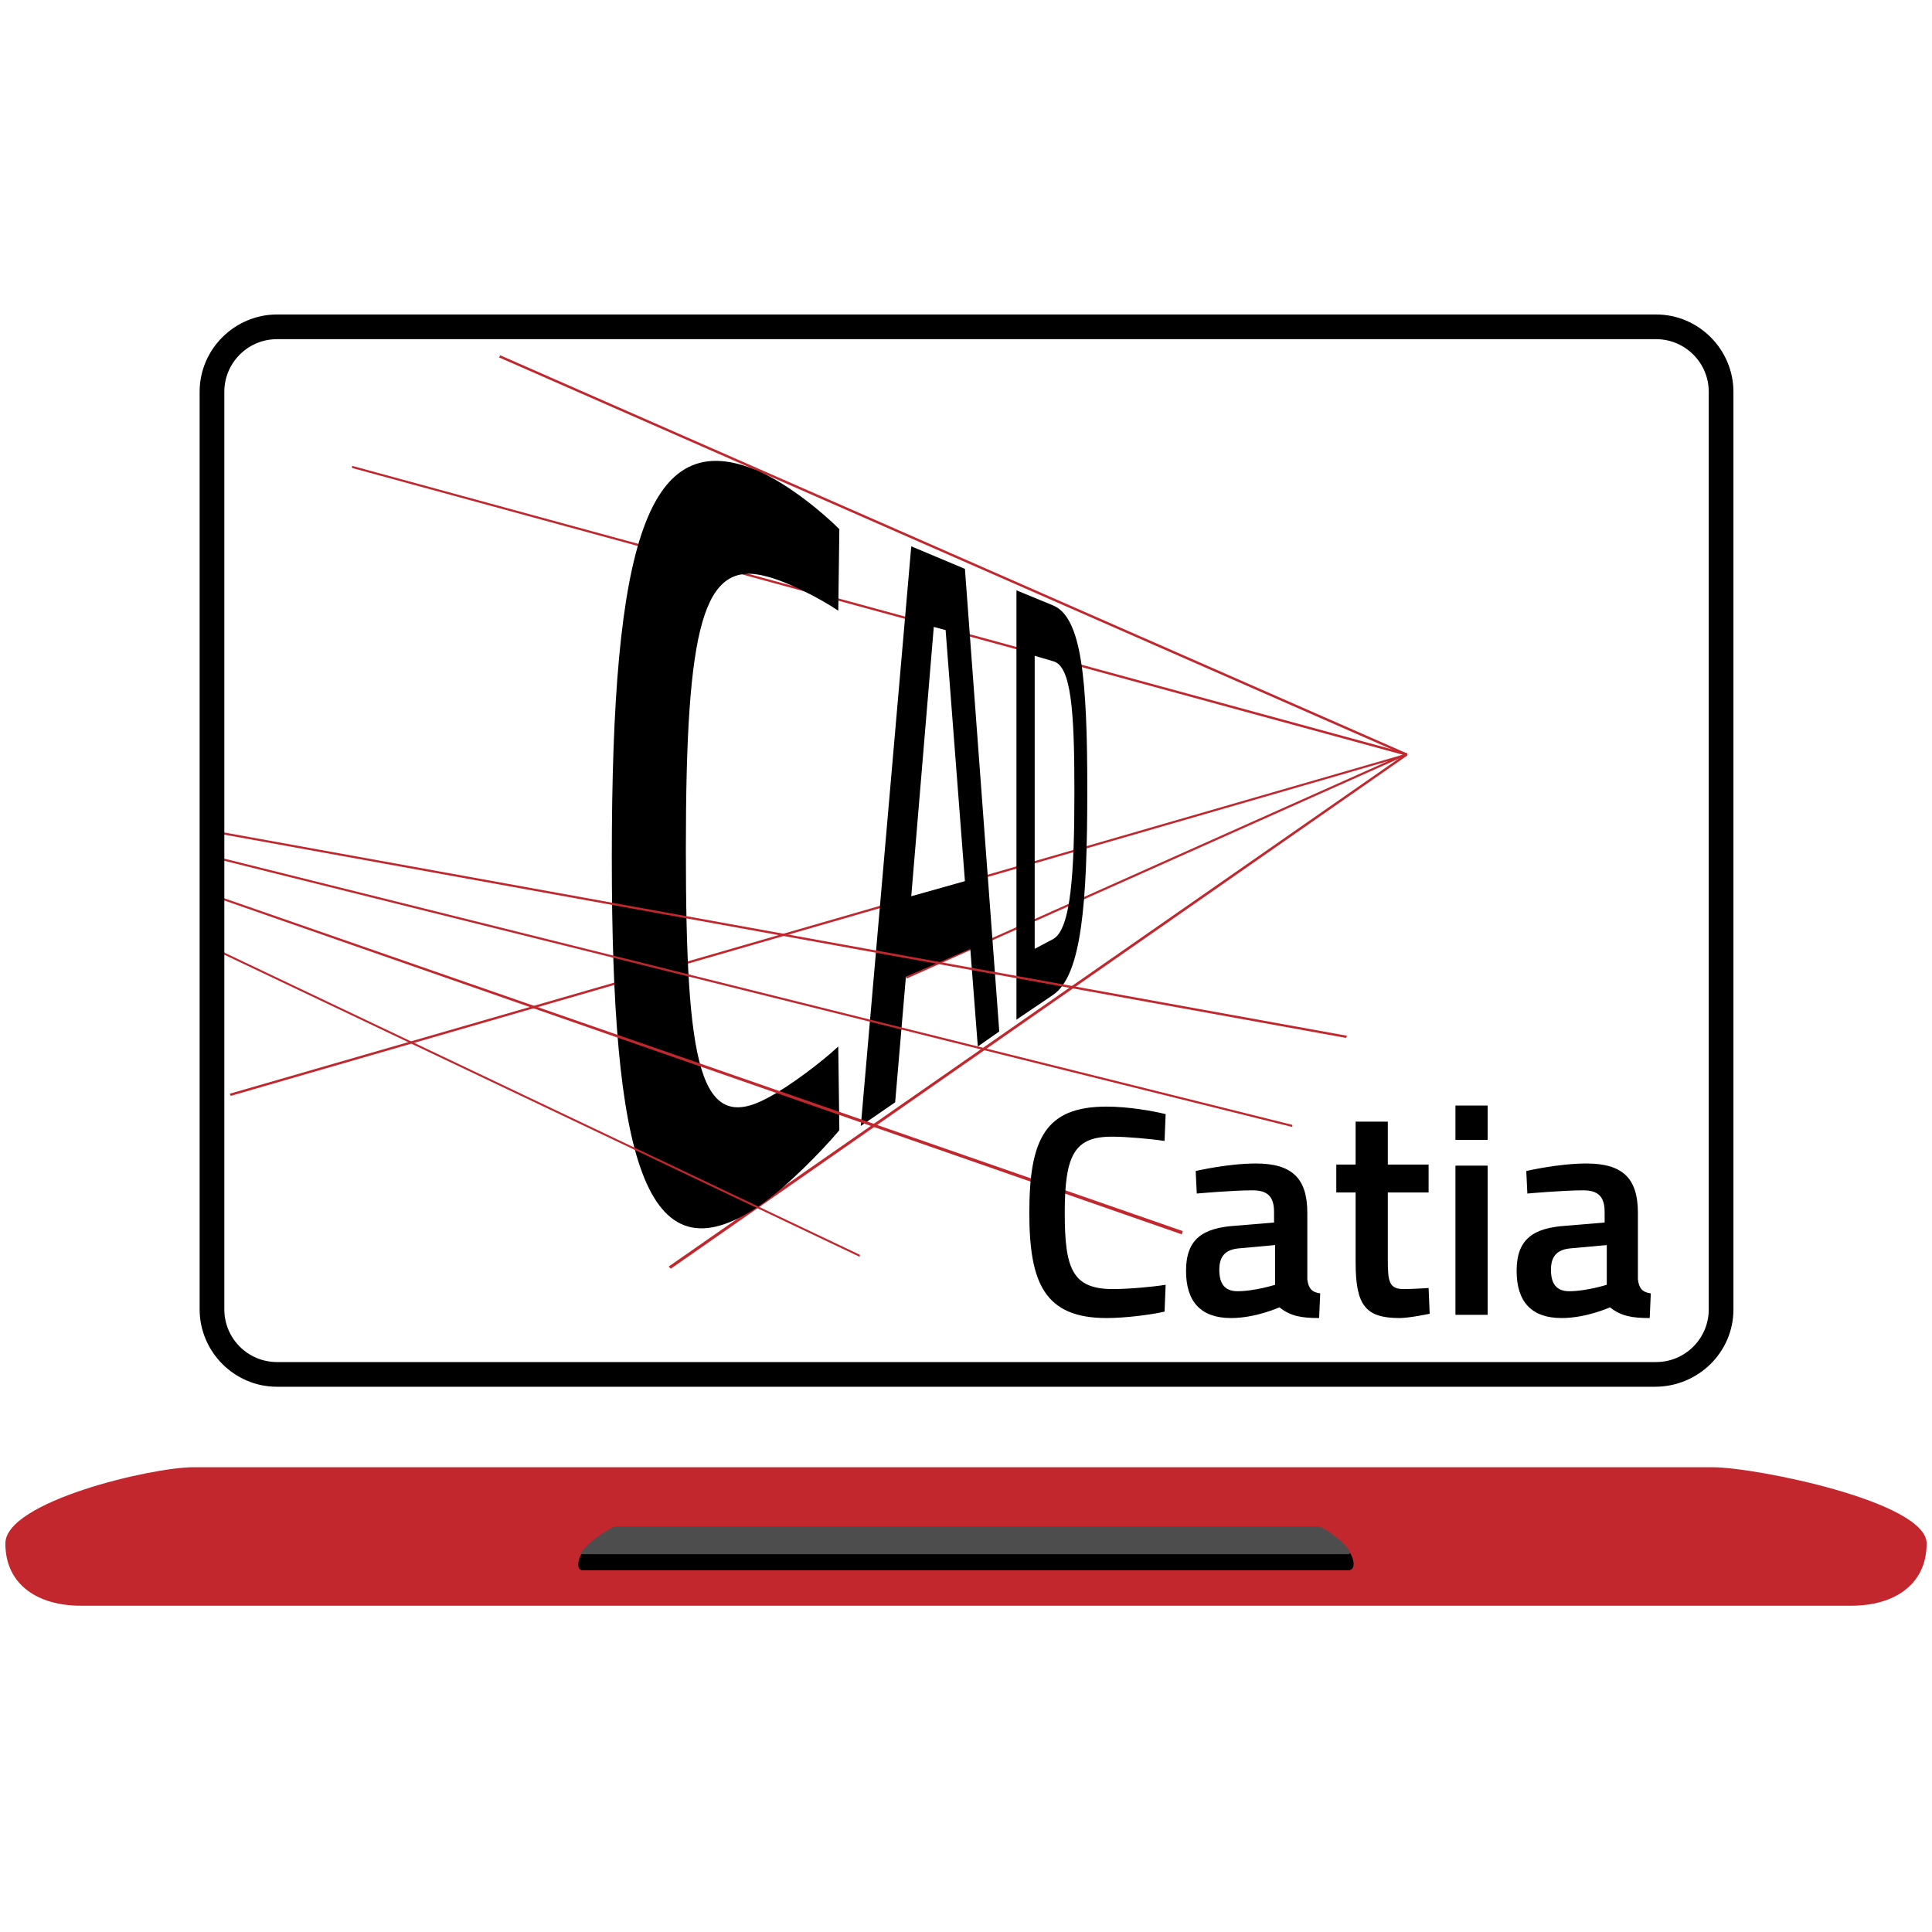
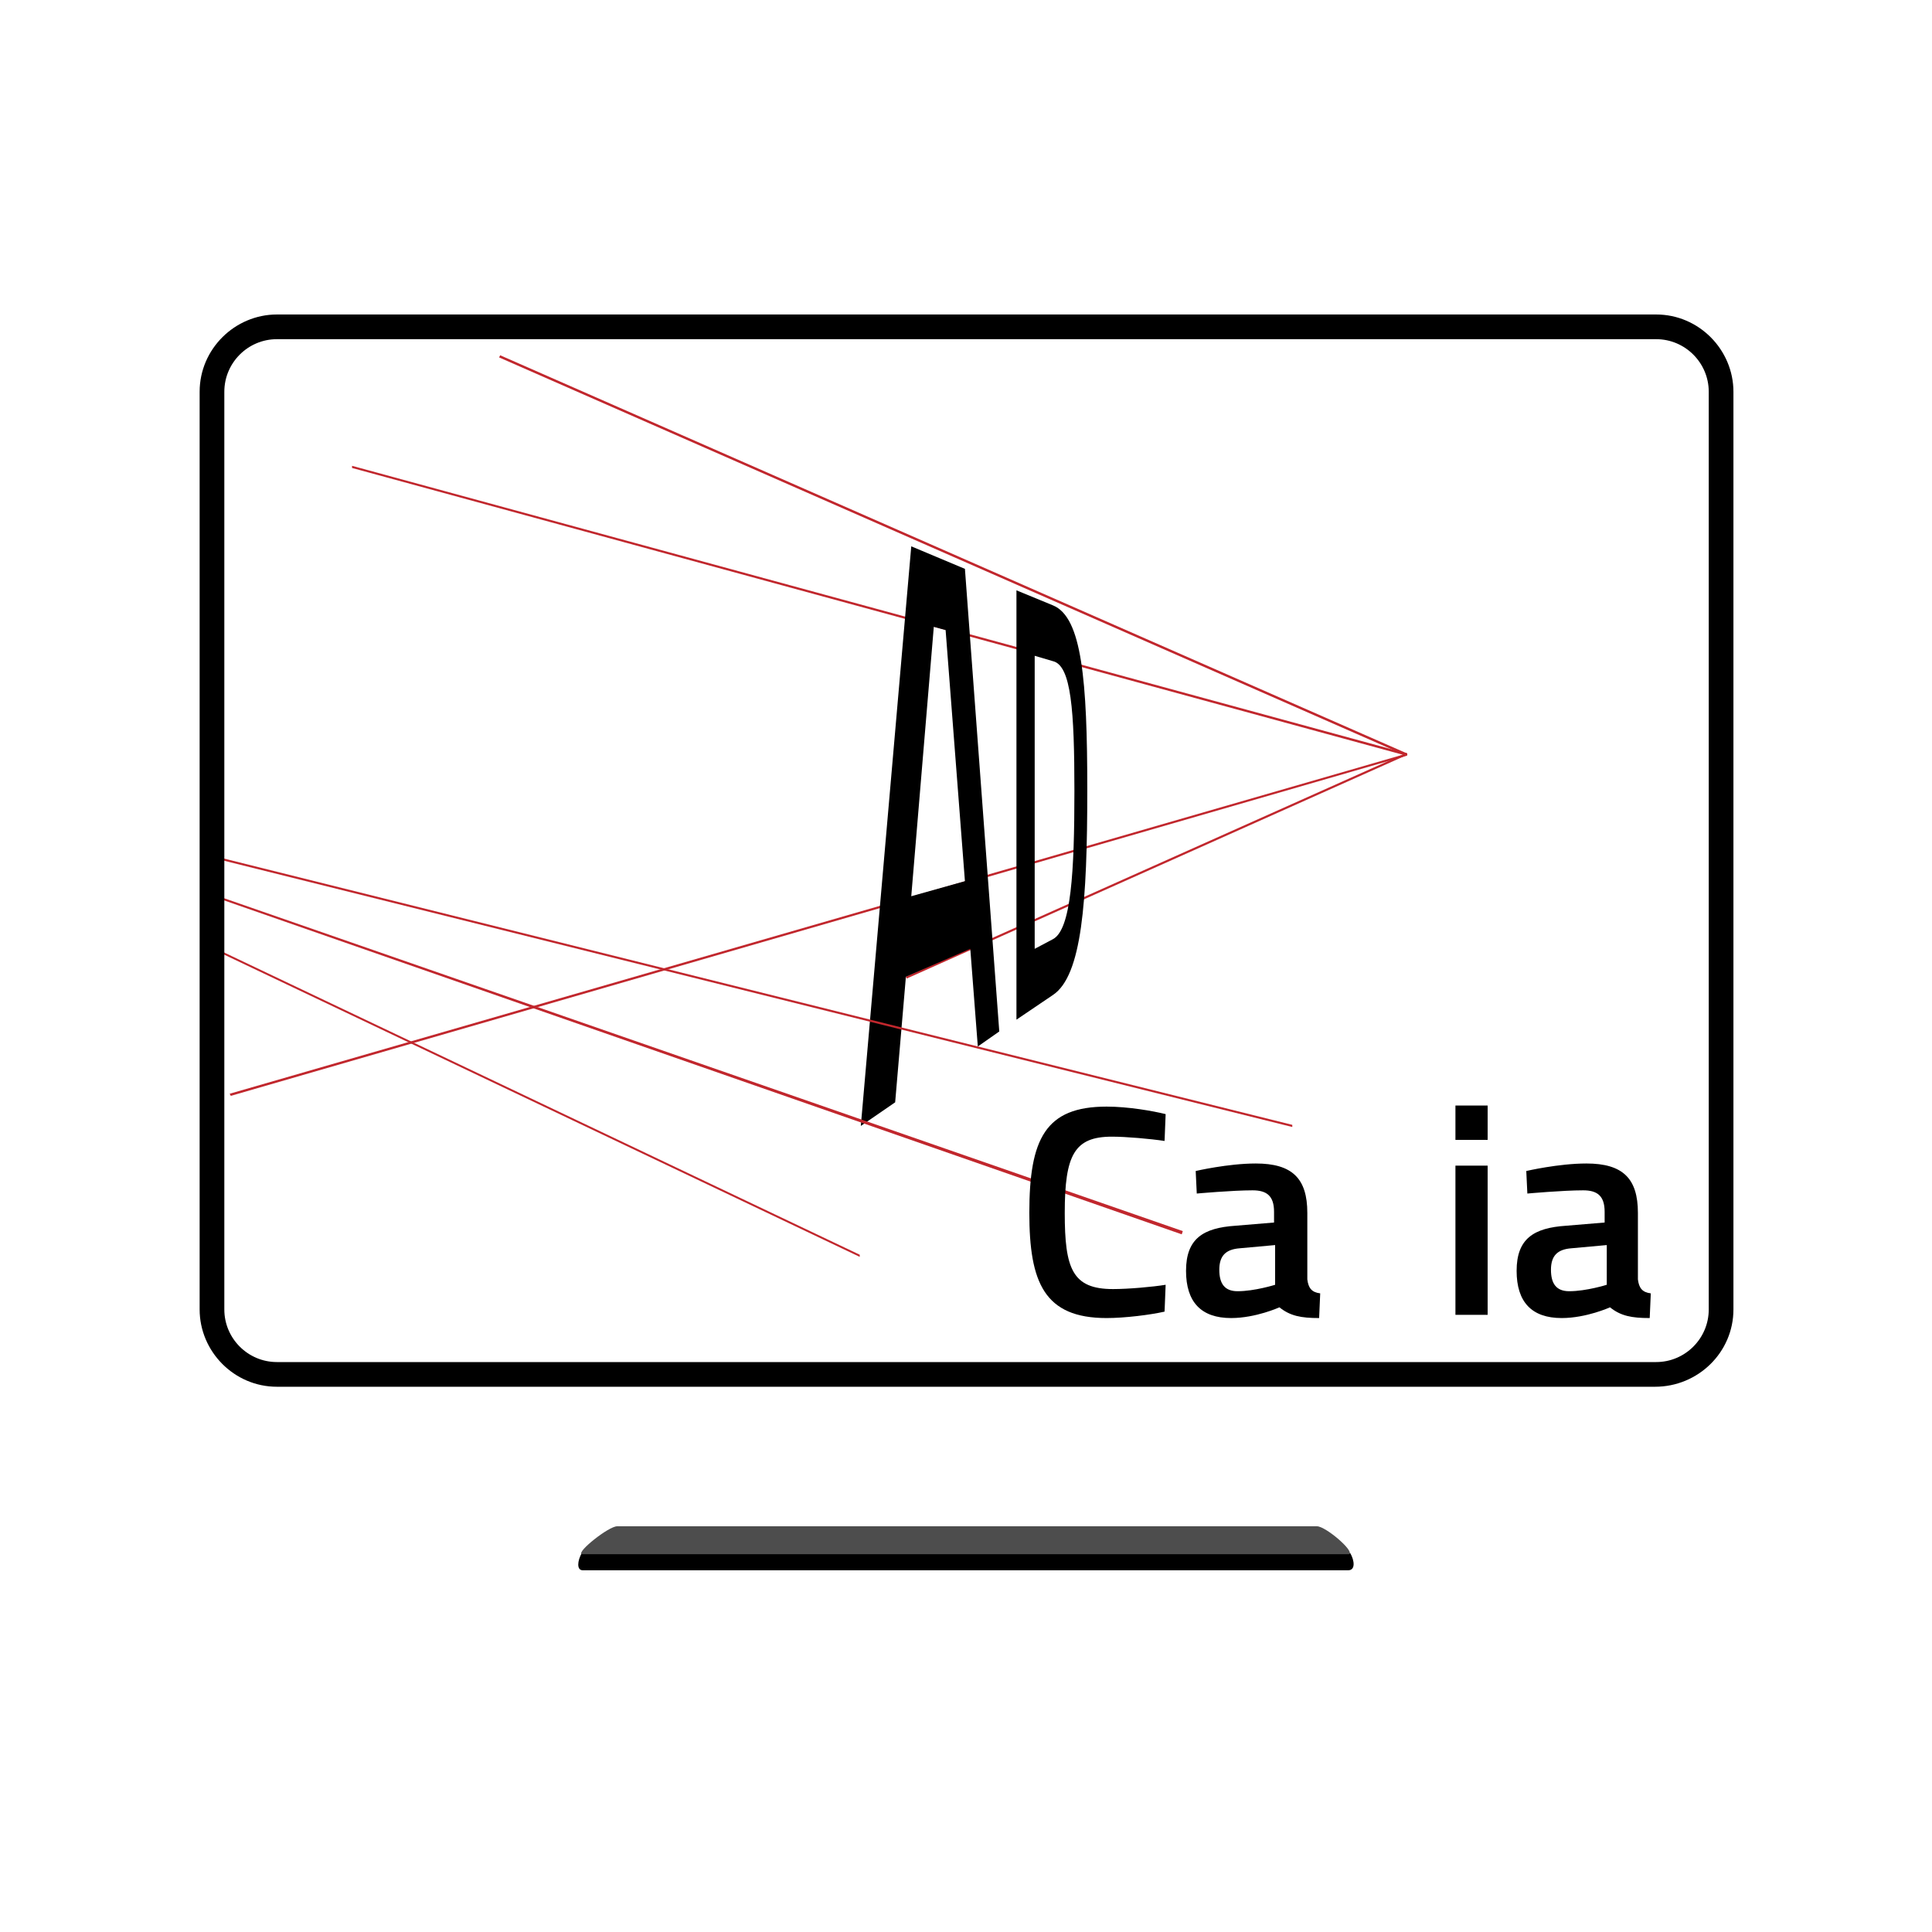
<svg xmlns="http://www.w3.org/2000/svg" version="1.1" x="0px" y="0px" viewBox="0 0 180 180" style="enable-background:new 0 0 180 180;" xml:space="preserve">
  <style type="text/css">
	.st0{fill:#C1272D;}
	.st1{fill:#FFFFFF;}
	.st2{stroke:#000000;stroke-width:0.931;stroke-miterlimit:10;}
	.st3{stroke:#000000;stroke-width:0.202;stroke-miterlimit:10;}
	.st4{fill:#7A272D;}
	.st5{fill:#4D4D4D;}
	.st6{fill:#FFFFFF;stroke:#000000;stroke-width:2.325;stroke-miterlimit:10;}
	.st7{display:none;}
	.st8{display:inline;fill:none;stroke:#00FF00;stroke-miterlimit:10;}
	.st9{display:inline;fill:none;}
</style>
  <g id="Ebene_1">
    <g>
      <polygon class="st0" points="131,70.4 46.5,33.3 46.6,33.1 131.1,70.2   " />
      <polygon class="st0" points="131,70.4 32.8,43.6 32.8,43.4 131.1,70.2   " />
      <polygon class="st0" points="21.5,102.1 21.4,101.9 131.1,70.2 131.1,70.4   " />
      <rect x="82.2" y="80.6" transform="matrix(0.913 -0.408 0.408 0.913 -23.544 50.939)" class="st0" width="51.1" height="0.2" />
-       <polygon class="st0" points="62.5,118.2 62.3,118 131,70.2 131.1,70.4   " />
      <g>
-         <path d="M78.2,105.3c-1.6,1.9-4.8,5.2-7.4,7C60,119.7,57,107.7,57,79.9c0-29.3,3.3-40.5,13.7-36c2.9,1.3,6,3.9,7.5,5.4l-0.1,7.6     c-1.6-1.1-4.7-2.7-6.7-3.2c-5.9-1.6-7.5,4.5-7.5,25.4c0,20.2,1.3,26.6,7.6,23.2c2.1-1.1,5.1-3.4,6.6-4.8L78.2,105.3z" />
        <path d="M84.9,50.9l5,2.1l3.2,43.1l-2,1.4l-0.7-9.1l-6,2.6l-1,11.7l-3.2,2.2L84.9,50.9z M84.9,83.5l5-1.4l-1.8-23.4L87,58.4     L84.9,83.5z" />
        <path d="M94.7,95V55l3.4,1.4c2.7,1.1,3.2,7,3.2,17.2c0,10.4-0.5,17.3-3.2,19.1L94.7,95z M98.1,61.6l-1.7-0.5v27.3l1.7-0.9     c1.7-0.9,2-6.3,2-13.8S99.8,62,98.1,61.6z" />
      </g>
      <g>
        <polygon class="st0" points="80.1,117.1 80.1,116.9 18.9,87.8 18.9,88    " />
        <polygon class="st0" points="110.1,115 110.2,114.7 18.9,83 18.9,83.2    " />
        <polygon class="st0" points="120.4,105 120.4,104.8 18.9,79.5 18.9,79.7    " />
-         <polygon class="st0" points="125.4,96.7 125.5,96.5 18.9,77.2 18.9,77.4    " />
      </g>
    </g>
    <g>
      <g>
        <path d="M154.2,129.2H25.8c-4,0-7.2-3.3-7.2-7.2V36.5c0-4,3.3-7.2,7.2-7.2h128.5c4,0,7.2,3.3,7.2,7.2V122     C161.5,126,158.2,129.2,154.2,129.2z M25.8,31.6c-2.7,0-4.9,2.2-4.9,4.9V122c0,2.7,2.2,4.9,4.9,4.9h128.5c2.7,0,4.9-2.2,4.9-4.9     V36.5c0-2.7-2.2-4.9-4.9-4.9H25.8z" />
-         <path class="st0" d="M172.5,149.6H7.5c-3.9,0-7-1.9-7-5.8l0,0c0-3.9,13.6-7.1,17.5-7.1h141.6c3.9,0,19.9,3.2,19.9,7.1l0,0     C179.5,147.7,176.4,149.6,172.5,149.6z" />
      </g>
    </g>
    <g>
      <path d="M125.8,144.7c0,0-0.1,0-0.1,0H54.3c0,0-0.1,0-0.1,0c-0.4,0.7-0.5,1.6,0.1,1.6h71.3C126.3,146.3,126.2,145.4,125.8,144.7z" />
      <path class="st5" d="M125.6,144.8c0.1,0,0.1,0,0.1,0c0.5-0.3-2.2-2.6-3-2.6H57.5c-0.8,0-3.8,2.4-3.3,2.6c0,0,0.1,0,0.1,0H125.6z" />
    </g>
    <g>
      <path d="M108.5,122.2c-1.3,0.3-3.7,0.6-5.4,0.6c-5.8,0-7.2-3.3-7.2-9.8c0-6.9,1.5-9.9,7.2-9.9c2,0,4.3,0.4,5.5,0.7l-0.1,2.5    c-1.3-0.2-3.6-0.4-4.9-0.4c-3.5,0-4.4,1.7-4.4,7.1c0,5.2,0.7,7.1,4.5,7.1c1.4,0,3.7-0.2,4.9-0.4L108.5,122.2z" />
      <path d="M121.8,119.2c0.1,0.8,0.4,1.2,1.2,1.3l-0.1,2.3c-1.7,0-2.7-0.2-3.7-1c0,0-2.2,1-4.5,1c-2.8,0-4.2-1.5-4.2-4.4    c0-3,1.6-4,4.6-4.2l3.6-0.3v-1c0-1.5-0.7-2-2-2c-1.9,0-5.2,0.3-5.2,0.3l-0.1-2.1c0,0,3-0.7,5.6-0.7c3.4,0,4.8,1.4,4.8,4.6V119.2z     M115.5,116.3c-1.3,0.1-1.9,0.7-1.9,2s0.5,2,1.7,2c1.6,0,3.5-0.6,3.5-0.6V116L115.5,116.3z" />
-       <path d="M129.3,111.2v6.1c0,2.1,0.1,2.8,1.5,2.8c0.8,0,2.3-0.1,2.3-0.1l0.1,2.4c0,0-1.9,0.4-2.8,0.4c-3.2,0-4.1-1.2-4.1-5.2v-6.5    h-1.8v-2.6h1.8v-4h3v4h3.8v2.6H129.3z" />
      <path d="M135.6,103h3v3.2h-3V103z M135.6,108.6h3v13.9h-3V108.6z" />
      <path d="M152.6,119.2c0.1,0.8,0.4,1.2,1.2,1.3l-0.1,2.3c-1.7,0-2.7-0.2-3.7-1c0,0-2.2,1-4.5,1c-2.8,0-4.2-1.5-4.2-4.4    c0-3,1.6-4,4.6-4.2l3.6-0.3v-1c0-1.5-0.7-2-2-2c-1.9,0-5.2,0.3-5.2,0.3l-0.1-2.1c0,0,3-0.7,5.6-0.7c3.4,0,4.8,1.4,4.8,4.6V119.2z     M146.4,116.3c-1.3,0.1-1.9,0.7-1.9,2s0.5,2,1.7,2c1.6,0,3.5-0.6,3.5-0.6V116L146.4,116.3z" />
    </g>
  </g>
  <g id="Ebene_2" class="st7">
    <line class="st8" x1="2" y1="139" x2="180" y2="71" />
    <line class="st8" x1="179" y1="141" x2="18" y2="76" />
    <line class="st8" x1="150" y1="143" x2="63" y2="88" />
    <line class="st8" x1="143" y1="144" x2="90" y2="105" />
    <line class="st8" x1="134" y1="143" x2="90" y2="105" />
  </g>
</svg>